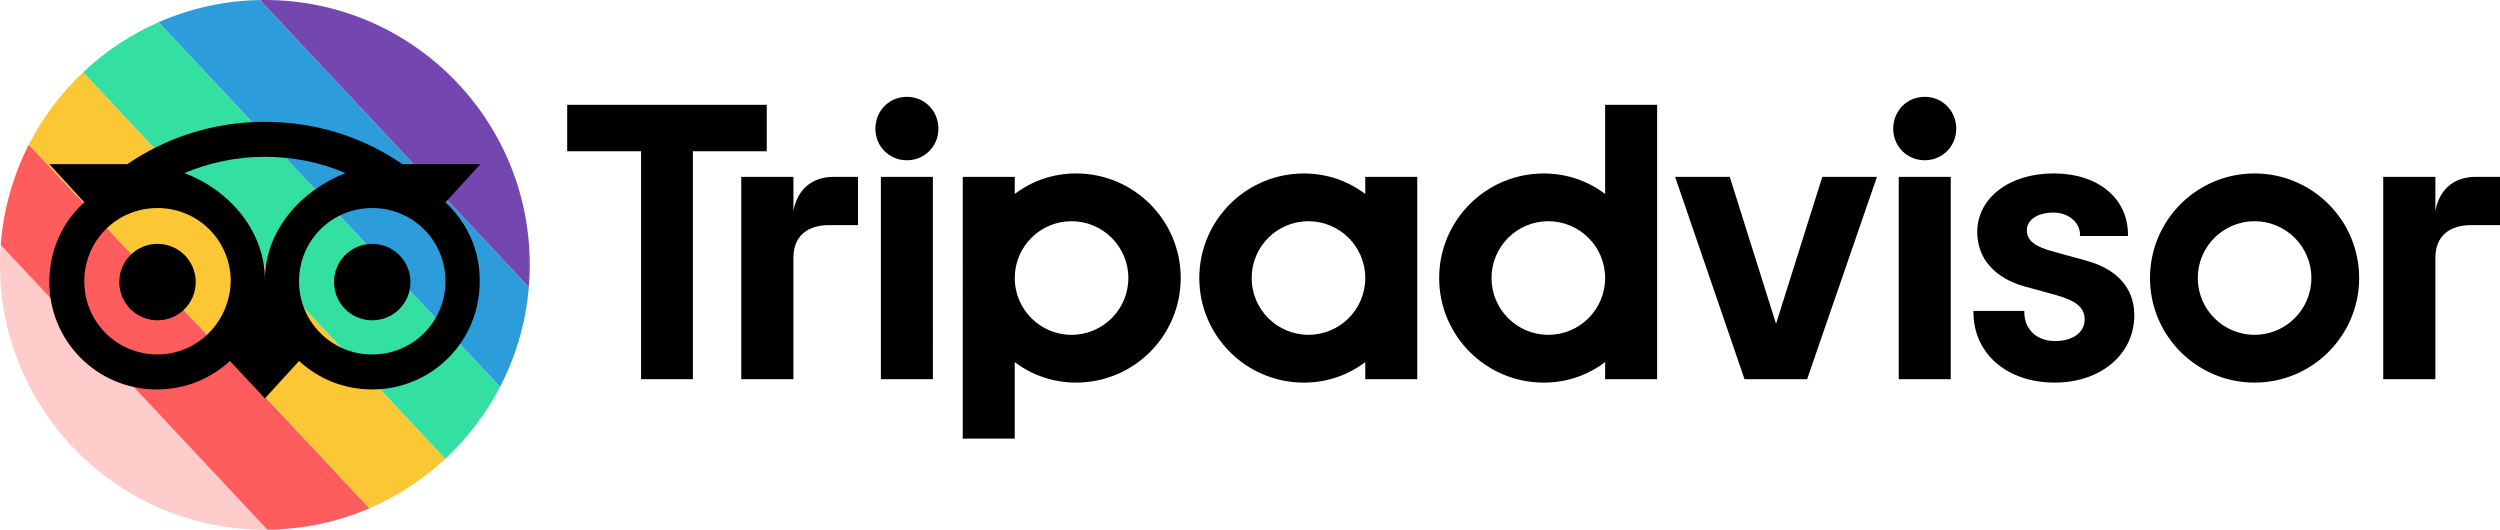
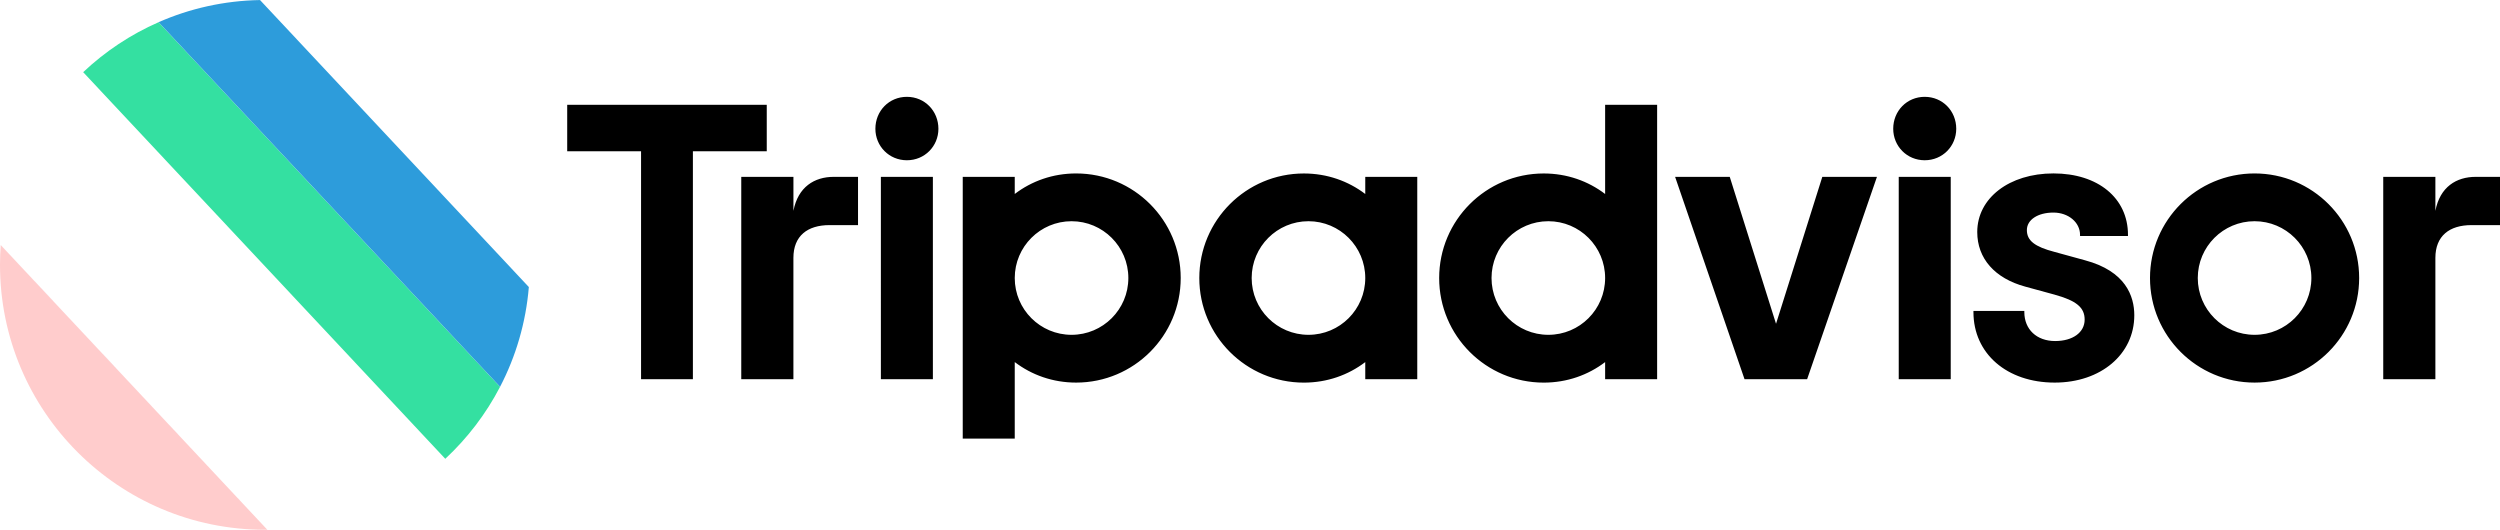
<svg xmlns="http://www.w3.org/2000/svg" id="Layer_1" width="3367.07" height="713.496" viewBox="0 0 3367.07 713.496" enable-background="new 0 0 3367.07 713.496">
  <g>
    <g>
      <g>
-         <polygon fill="#7446af" points="213.569,29.915 673.504,520.98 673.504,520.98" />
        <polygon fill="#7446af" points="0.993,330.096 360.045,713.434 360.045,713.434 0.993,330.062" />
        <path fill="#fcc" d="M0 356.747c0 197.029 159.722 356.75 356.749 356.75 1.087.0 2.208-.029 3.296-.029L.993 330.096C.32 338.896.0 347.758.0 356.747z" />
-         <path fill="#ff5d5d" d="M38.812 194.756C17.822 235.902 4.576 281.654.993 330.062l359.053 383.371c48.824-.449 95.281-10.688 137.547-28.861L38.812 194.756z" />
-         <path fill="#fcc735" d="M38.812 194.756l458.781 489.85c37.883-16.287 72.373-38.973 102.129-66.68L112.016 97.2c-29.66 27.934-54.519 60.921-73.204 97.556z" />
        <path fill="#34e0a1" d="M112.016 97.2l487.706 520.726c29.789-27.74 54.841-60.502 73.782-96.945L213.569 29.915C175.847 46.456 141.548 69.334 112.016 97.2z" />
        <path fill="#2d9cdb" d="M350.189.063c-48.537.864-94.674 11.423-136.62 29.818l459.935 491.066c21.213-40.793 34.747-86.229 38.746-134.346L350.189.063z" />
-         <path fill="#7446af" d="M356.749.0c-2.176.0-4.351.03-6.526.096L712.25 386.631c.833-9.853 1.249-19.805 1.249-29.884C713.499 159.721 553.776.0 356.749.0z" />
      </g>
      <path d="M1068.615 283.99v-45.785h-70.262v272.504h70.229V347.31c0-29.597 18.976-44.122 48.603-44.122h38.427v-64.982h-32.828C1097.091 238.205 1074.759 251.611 1068.615 283.99zm152.811-153.576c-24.027.0-42.426 18.973-42.426 43 0 23.454 18.428 42.426 42.426 42.426 24.028.0 42.457-18.973 42.457-42.426C1263.853 149.386 1245.421 130.414 1221.426 130.414zM1186.391 510.709h70.038V238.205h-70.038V510.709zm403.815-136.268c0 77.782-63.065 140.844-140.847 140.844-31.386.0-59.861-10.271-82.675-27.645v103.057h-70.038V238.205h70.038v23.038c22.813-17.375 51.289-27.644 82.675-27.644 77.782.0 140.847 63.062 140.847 140.842zm-70.519.0c0-42.267-34.267-76.5-76.501-76.5s-76.501 34.267-76.501 76.5c0 42.266 34.267 76.502 76.501 76.502 42.234.0 76.501-34.236 76.501-76.502zM2808.079 350.54l-40.859-11.229c-26.875-7.008-37.371-15.264-37.371-29.468.0-13.855 14.72-23.549 35.804-23.549 20.062.0 35.801 13.152 35.801 29.947v1.57h64.566v-1.57c0-49.464-40.344-82.675-100.367-82.675-59.479.0-102.641 33.21-102.641 78.933.0 35.609 23.579 62.392 64.726 73.558l39.13 10.684c29.756 8.227 40.796 17.377 40.796 33.726.0 17.276-16 28.858-39.771 28.858-24.796.0-41.469-15.676-41.469-39.001v-1.567h-68.533v1.567c0 55.896 45.017 94.962 109.458 94.962 62.102.0 107.185-38.139 107.185-90.676C2874.5 398.918 2862.981 365.193 2808.079 350.54zM1838.778 238.205h70.037v272.504h-70.037v-23.035c-22.813 17.373-51.289 27.645-82.678 27.645-77.782.0-140.844-63.064-140.844-140.846.0-77.779 63.062-140.844 140.844-140.844 31.389.0 59.864 10.271 82.678 27.644V238.205zm0 136.268c0-42.265-34.27-76.532-76.502-76.532-42.268.0-76.501 34.267-76.501 76.5.0 42.266 34.267 76.502 76.501 76.502C1804.509 450.973 1838.778 416.707 1838.778 374.473zm323.057-233.28h70.038v369.516h-70.038v-23.035c-22.812 17.373-51.288 27.645-82.678 27.645-77.781.0-140.844-63.064-140.844-140.846.0-77.779 63.062-140.844 140.844-140.844 31.39.0 59.865 10.271 82.678 27.644V141.193zm0 233.248c0-42.267-34.266-76.5-76.501-76.5-42.268.0-76.501 34.267-76.501 76.5.0 42.266 34.267 76.502 76.501 76.502C2127.599 450.973 2161.835 416.707 2161.835 374.441zm395.432 136.268h70.037V238.205h-70.037V510.709zm35.002-380.295c-23.998.0-42.427 18.973-42.427 43 0 23.454 18.429 42.426 42.427 42.426 24.027.0 42.459-18.973 42.459-42.426C2634.728 149.386 2616.296 130.414 2592.269 130.414zM3177.37 374.441c0 77.782-63.065 140.844-140.844 140.844-77.781.0-140.847-63.062-140.847-140.844.0-77.781 63.065-140.843 140.847-140.843C3114.305 233.599 3177.37 296.661 3177.37 374.441zM3113.027 374.441c0-42.267-34.269-76.5-76.501-76.5-42.268.0-76.501 34.267-76.501 76.5.0 42.266 34.267 76.502 76.501 76.502C3078.759 450.973 3113.027 416.707 3113.027 374.441zM1032.715 141.193H763.923v62.521h99.473v306.995h69.813V203.714h99.476v-62.521H1032.715zM2392.009 436.096l-62.326-197.891h-73.591l93.491 272.504h84.308l94.035-272.504h-73.591l-62.326 197.891zM3280.041 283.99v-45.785h-70.229v272.504h70.229V347.31c0-29.597 18.976-44.122 48.603-44.122h38.427v-64.982h-32.827C3308.52 238.205 3286.185 251.611 3280.041 283.99z" />
    </g>
-     <path d="M599.946 272.567l47.097-51.51H541.875c-52.569-36.157-116.111-56.954-185.126-56.954-69.014.0-132.557 20.831-185.125 56.954H66.455l47.097 51.48c-29.564 26.298-47.097 64.629-47.097 107.343.0 79.956 64.631 144.622 144.62 144.622 38.33.0 72.309-14.242 98.608-38.332l47.099 50.391 46.008-50.391c26.301 24.09 60.248 38.332 98.61 38.332 79.956.0 144.62-64.633 144.62-144.622C647.043 337.2 628.422 298.835 599.946 272.567zM212.129 477.402c-54.775.0-98.609-43.834-98.609-98.607.0-54.777 43.834-98.612 98.609-98.612 54.777.0 98.61 43.835 98.61 98.612C309.619 433.601 265.819 477.402 212.129 477.402zm144.62-100.785c0-64.63-47.097-120.496-108.464-143.5 33.948-14.238 70.102-21.916 108.464-21.916 38.363.0 75.605 7.678 108.465 21.916C403.846 257.21 356.749 311.987 356.749 376.617zM501.336 477.402c-54.775.0-98.61-43.834-98.61-98.607.0-54.777 43.835-98.612 98.61-98.612 54.777.0 98.61 43.835 98.61 98.612.0 54.806-43.833 98.607-98.61 98.607zm0-148.969c-28.476.0-51.48 23.005-51.48 51.48s23.005 51.479 51.48 51.479c28.478.0 51.482-23.004 51.482-51.479s-23.005-51.48-51.482-51.48zm-237.725 51.48c0 28.476-23.005 51.479-51.482 51.479-28.476.0-51.48-23.004-51.48-51.479s23.005-51.48 51.48-51.48c28.477.0 51.482 23.005 51.482 51.48z" />
  </g>
</svg>